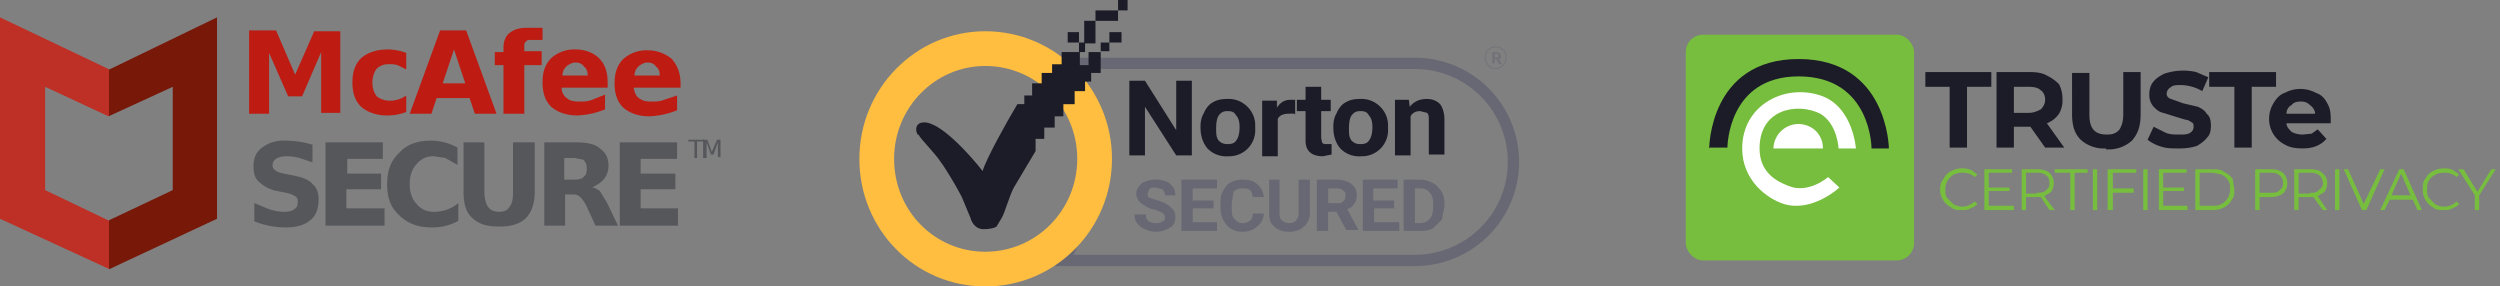
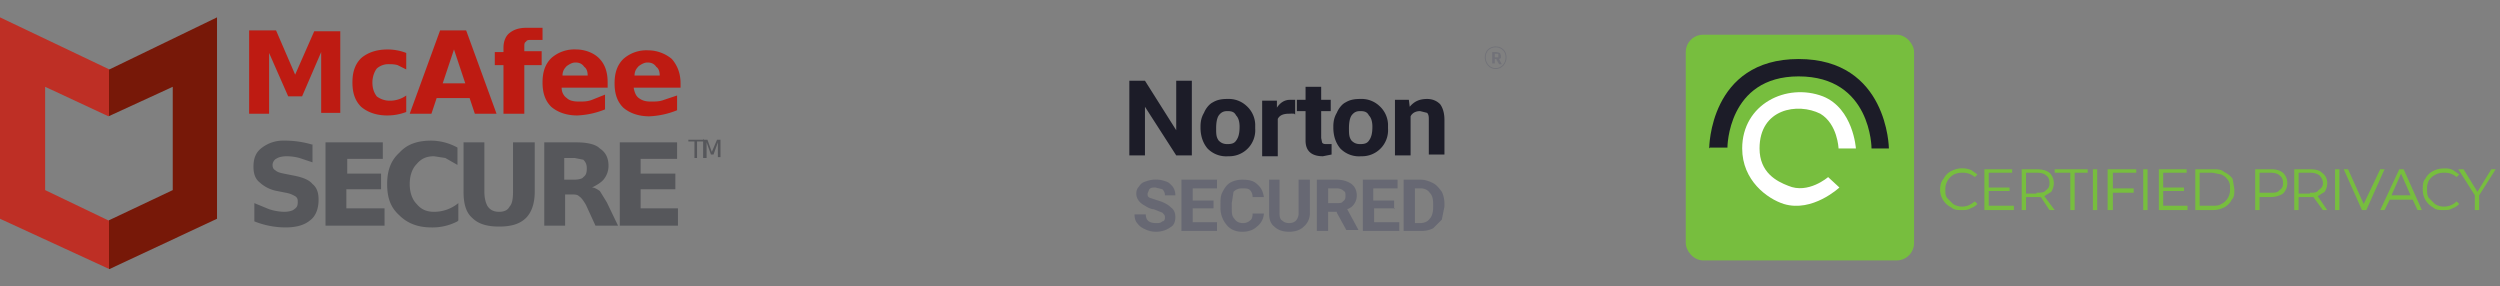
<svg xmlns="http://www.w3.org/2000/svg" width="288" height="33" viewBox="0 0 288 33" fill="none">
  <rect x="0" y="0" width="288" height="33" fill="#808080" stroke="none" />
  <path d="M28.7 3.5h3.1L34 8.6l2.2-5h3V13H37V6l-2.2 5.1h-1.6L31 6.1v7h-2.3V3.5ZM46.8 6.1V8l-1-.5a3 3 0 0 0-.9-.1 2 2 0 0 0-1.5.5c-.3.4-.5 1-.5 1.6 0 .7.2 1.2.5 1.6.4.3.9.5 1.5.5a3.2 3.2 0 0 0 1.9-.6v1.9a6.1 6.1 0 0 1-2.2.4c-1.3 0-2.3-.4-3-1-.7-.7-1-1.6-1-2.8 0-1.2.3-2.1 1-2.8.7-.6 1.7-1 3-1a5.9 5.9 0 0 1 2.2.4ZM54.1 11.3h-3.8l-.6 1.8h-2.5l3.5-9.6h3l3.5 9.6h-2.5l-.6-1.8ZM51 9.6h2.6l-1.3-3.9-1.3 3.9ZM62.5 3.1v1.5h-1.3c-.3 0-.5 0-.6.2-.2.1-.2.3-.2.6v.5h2v1.6h-2v5.6H58V7.5H57V6h1v-.5c0-.8.3-1.4.7-1.7.5-.4 1.1-.6 2-.6h1.8ZM70 9.5v.6h-5.3c0 .6.3 1 .6 1.2.3.3.8.4 1.4.4.5 0 1 0 1.5-.2l1.5-.6v1.7a9.5 9.5 0 0 1-3.2.7c-1.3 0-2.3-.4-3-1-.7-.7-1-1.6-1-2.8 0-1.2.3-2.1 1-2.8a4 4 0 0 1 2.9-1c1 0 2 .4 2.6 1 .7.7 1 1.6 1 2.8Zm-2.3-.8c0-.4-.1-.8-.4-1-.2-.3-.5-.5-1-.5-.4 0-.7.2-1 .4-.3.3-.5.6-.5 1.1h3ZM78.4 9.5v.6H73c.1.6.3 1 .6 1.2.4.3.8.4 1.4.4.5 0 1 0 1.5-.2L78 11v1.7a9.5 9.5 0 0 1-3.2.7c-1.3 0-2.3-.4-3-1-.7-.7-1-1.6-1-2.8 0-1.2.3-2.1 1-2.8a4 4 0 0 1 2.9-1c1 0 2 .4 2.7 1 .6.7 1 1.6 1 2.8ZM76 8.7c0-.4-.1-.8-.4-1-.2-.3-.5-.5-1-.5-.4 0-.7.2-1 .4-.3.3-.5.6-.5 1.1h3Z" fill="#BE1B12" />
  <path d="M36 16.7v2l-1.5-.5a6 6 0 0 0-1.4-.2c-.6 0-1 .1-1.3.3-.2.1-.4.4-.4.7 0 .3.1.5.3.6.2.2.5.3 1 .4l1 .2c1.1.2 1.9.5 2.3 1 .5.4.7 1 .7 1.8 0 1-.3 1.9-1 2.4-.6.5-1.5.8-2.8.8a9.7 9.7 0 0 1-3.6-.7v-2.1l1.7.7a6 6 0 0 0 1.7.3c.5 0 1-.1 1.2-.3.3-.2.4-.4.4-.8 0-.3 0-.5-.3-.7-.2-.1-.5-.3-1.1-.4l-1-.2a4 4 0 0 1-2-1c-.5-.4-.7-1-.7-1.8 0-1 .3-1.7 1-2.2a4 4 0 0 1 2.5-.8 11 11 0 0 1 3.4.5ZM37.5 16.4h6.6v1.9H40V20h3.9v1.8h-4v2.2h4.4V26h-6.8v-9.6ZM52.7 25.5a6.2 6.2 0 0 1-3 .7c-1.6 0-2.8-.5-3.7-1.4-1-.9-1.4-2-1.4-3.6 0-1.5.4-2.7 1.4-3.6.9-1 2.1-1.4 3.7-1.4a6.4 6.4 0 0 1 3 .8v2l-1.4-.8L50 18c-.9 0-1.5.3-2 .9-.5.5-.8 1.3-.8 2.3 0 1 .3 1.8.8 2.3.5.6 1.1.9 2 .9a4.4 4.4 0 0 0 2.8-1v2ZM53.4 16.4h2.4v5.7c0 .8.2 1.4.4 1.7.3.4.7.6 1.3.6.6 0 1-.2 1.2-.6.3-.3.4-.9.4-1.7v-5.7h2.5v5.7c0 1.4-.4 2.4-1 3-.7.7-1.7 1-3.1 1-1.4 0-2.4-.3-3.1-1-.7-.6-1-1.6-1-3v-5.7ZM66.1 20.7c.5 0 1-.1 1.1-.3.3-.2.4-.5.4-1 0-.4-.1-.7-.4-1l-1-.2H65v2.5h1Zm-1 1.7V26h-2.4v-9.6h3.7c1.2 0 2.2.2 2.7.7.6.4 1 1 1 2 0 .6-.2 1.1-.5 1.5-.3.4-.8.7-1.4 1 .3 0 .6.2.9.4l.8 1.3 1.3 2.7h-2.6l-1.1-2.4c-.3-.5-.5-.8-.8-1-.2-.2-.5-.2-1-.2h-.6ZM71.4 16.4H78v1.9h-4.2V20h4v1.8h-4v2.2h4.3V26h-6.7v-9.6ZM79.4 16.1H81v.2h-.7v1.9H80v-1.9h-.7v-.2ZM81.1 16.1h.4l.5 1.4.6-1.4h.4v2h-.3v-1.7l-.5 1.4h-.3l-.5-1.4v1.8H81V16Z" fill="#56575B" />
  <path fill-rule="evenodd" clip-rule="evenodd" d="M0 2v23.2L12.6 31 25 25.2V2L12.6 8 0 2Zm5.2 8.1v11.8l7.3 3.5 7.4-3.5V10l-7.4 3.4L5.2 10Z" fill="url(#a)" />
-   <path d="M122.6 30c3.8-7 3.8-15.6 0-22.7H163a11.3 11.3 0 0 1 0 22.7h-40.4Z" stroke="#676873" stroke-width="1.3" />
-   <path d="M126.1 18.3c0 7-5.6 12.7-12.6 12.7-6.9 0-12.5-5.6-12.5-12.7 0-7 5.6-12.7 12.5-12.7 7 0 12.6 5.7 12.6 12.7Z" stroke="#FFBE40" stroke-width="4" />
-   <path d="M105.7 15.5c-.4-.8 0-1.4.7-1.4 1.9-.1 5.3 3.7 6.8 5.6.4-1.4 2.8-5.7 4-7.7h.8v-1h.9V9.6h1.1V8.4h1.2v-1h1.1V6h2V4.9H123V3.7h1.3v1.2h.6V2.4h1.3V1.2h2.6V0h1.1v1.2h-1.1v1.2h-2.6V5H125v1h-.6v1.5h1V6h1.4V4.9h1V3.7h1.4v1.2h-1.4v1h-1v2.5h-1.1v1h-.7v1.1h-1.2V12h-1.3v1.4h-1v1.3h-1.2V16h-1v1.4l-2.5 4.2c-.5.9-1 2.8-1.4 3.5l-.6 1c-.1.1-.6.3-1.5.3-1 0-1.4-.9-1.5-1.3l-1-2.4c-.5-1-1.8-3.2-2.4-4-.8-1.2-2.2-2.5-2.6-3.2Z" fill="#1C1C28" />
+   <path d="M126.1 18.3Z" stroke="#FFBE40" stroke-width="4" />
  <g opacity=".6">
    <path d="M172.4 6.8h-.2v.5h-.3V6h.5l.4.1.1.3v.3l-.2.1.3.6h-.3l-.3-.5Zm-.2-.2h.4v-.4h-.4v.4Z" fill="#676873" />
    <path d="M173.5 6.6c0 .7-.5 1.3-1.2 1.3s-1.2-.6-1.2-1.3c0-.7.5-1.2 1.2-1.2s1.2.5 1.2 1.2Z" stroke="#676873" stroke-width=".1" />
  </g>
  <path d="M137.3 17.9h-1.8l-3.6-5.6v5.6h-1.8V9.3h1.8l3.6 5.7V9.3h1.8V18ZM138.3 14.6c0-.6.1-1.1.4-1.6.2-.5.6-1 1-1.2.5-.3 1-.4 1.7-.4a3 3 0 0 1 2.2.8 3 3 0 0 1 1 2.1v.5a3 3 0 0 1-3.1 3.2 3 3 0 0 1-2.4-.9c-.5-.6-.8-1.4-.8-2.4Zm1.8.2c0 .6 0 1 .3 1.4.3.3.6.4 1 .4.5 0 .8-.1 1-.4.3-.4.4-.9.4-1.6 0-.5-.1-1-.4-1.3-.2-.4-.5-.5-1-.5-.4 0-.7.1-1 .5-.2.3-.3.8-.3 1.5ZM149.1 13.1a5 5 0 0 0-.6 0c-.7 0-1.1.2-1.3.6V18h-1.8v-6.4h1.7v.8c.4-.6.9-.9 1.5-.9h.6v1.7ZM152.2 10v1.5h1.1v1.3h-1.1v3.1l.1.5c.1.2.3.2.6.2h.5v1.2l-1 .2c-1.3 0-2-.6-2-1.8v-3.4h-1v-1.3h1V10h1.8ZM153.6 14.6c0-.6.1-1.1.4-1.6.2-.5.6-1 1-1.2.5-.3 1-.4 1.7-.4a3 3 0 0 1 2.2.8 3 3 0 0 1 1 2.1v.5a3 3 0 0 1-3.1 3.2 3 3 0 0 1-2.4-.9c-.5-.6-.8-1.4-.8-2.4Zm1.8.2c0 .6 0 1 .3 1.4.3.3.6.4 1 .4.5 0 .8-.1 1-.4.3-.4.4-.9.4-1.6 0-.5-.1-1-.4-1.3-.2-.4-.5-.5-1-.5-.4 0-.7.1-1 .5-.2.3-.3.8-.3 1.5ZM162.3 11.5l.1.8c.5-.6 1.1-.9 2-.9.6 0 1.1.2 1.5.6.3.4.5 1 .5 1.8v4h-1.8v-4c0-.3 0-.6-.2-.8l-.8-.2c-.5 0-.9.2-1.1.6v4.5h-1.8v-6.4h1.6Z" fill="#1C1C28" />
  <path d="M134.2 25c0-.2-.1-.3-.3-.5l-1-.4c-.3 0-.7-.2-1-.4-.6-.3-1-.8-1-1.4 0-.3.1-.6.3-.8.2-.3.4-.5.8-.6a3.2 3.2 0 0 1 2.3 0c.4.1.6.4.8.6.2.3.3.6.3 1h-1.2c0-.3-.1-.5-.3-.7l-.8-.2c-.3 0-.5 0-.7.2l-.2.5c0 .2 0 .4.3.5l.9.3c.7.2 1.2.5 1.5.8.4.3.5.7.5 1.1 0 .6-.2 1-.6 1.2-.4.3-1 .5-1.6.5-.5 0-.9-.1-1.3-.3a2 2 0 0 1-.9-.7c-.2-.2-.3-.6-.3-1h1.3c0 .7.4 1 1.2 1 .3 0 .5 0 .7-.2.2 0 .3-.2.3-.4ZM139.8 24h-2.4v1.6h2.8v1h-4.1v-5.9h4.1v1h-2.8v1.4h2.4v1ZM145.6 24.6a2 2 0 0 1-.8 1.5c-.4.4-1 .6-1.7.6-.8 0-1.4-.3-1.8-.8a3 3 0 0 1-.7-2v-.4c0-.6 0-1 .3-1.5.2-.4.5-.8.9-1 .4-.2.8-.3 1.3-.3.7 0 1.3.1 1.7.5.5.4.7.9.8 1.5h-1.3c0-.3-.1-.6-.3-.8-.2-.2-.5-.2-.9-.2s-.7.1-1 .4l-.2 1.3v.5c0 .6 0 1 .3 1.3.2.3.5.5 1 .5.3 0 .6-.1.8-.3.2-.1.3-.4.3-.8h1.3ZM150.9 20.7v3.9a2 2 0 0 1-.7 1.5c-.4.4-1 .6-1.7.6s-1.3-.2-1.7-.6c-.4-.3-.6-.8-.6-1.5v-3.9h1.2v3.9c0 .4.1.7.3.8.2.2.5.3.8.3.7 0 1-.4 1.1-1v-4h1.3ZM154 24.4h-1v2.2h-1.3v-5.9h2.3c.7 0 1.3.2 1.7.5.4.3.6.8.6 1.3 0 .4-.1.7-.3 1-.2.3-.5.5-.8.6l1.3 2.4h-1.4l-1.1-2Zm-1-1h1c.3 0 .6 0 .7-.2.2-.1.3-.3.3-.6s0-.5-.2-.6c-.2-.2-.5-.3-.8-.3h-1v1.8ZM160.7 24h-2.4v1.6h2.9v1H157v-5.9h4v1h-2.8v1.4h2.4v1ZM161.7 26.6v-5.9h2c.5 0 1 .2 1.4.4.4.2.7.6 1 1 .2.4.3.9.3 1.4v.3l-.3 1.5-1 1a3 3 0 0 1-1.5.3h-1.9Zm1.3-4.9v4h.6c.5 0 .9-.2 1.1-.5.3-.3.4-.8.4-1.4v-.3c0-.6-.1-1-.4-1.3-.2-.3-.6-.5-1-.5h-.7Z" fill="#676873" />
  <rect x="194.2" y="4" width="26.3" height="26" rx="2" fill="#77BE3E" />
-   <path d="M224.6 10h-2.8V8.3h7.6V10h-2.8v7h-2v-7ZM235.6 17l-1.7-2.4H232V17h-2V8.3h3.8c.8 0 1.5.1 2 .4.6.3 1 .6 1.4 1 .3.6.4 1.1.4 1.8a3 3 0 0 1-.4 1.6 3 3 0 0 1-1.4 1.1l2 2.8h-2.2Zm0-5.5c0-.5-.2-.9-.5-1.1-.3-.3-.8-.4-1.4-.4H232v3h1.7c.6 0 1-.2 1.4-.4.3-.3.5-.7.5-1.1ZM242.6 17.1a4 4 0 0 1-2.9-1c-.7-.7-1-1.6-1-3V8.4h2v4.8c0 1.6.6 2.3 2 2.3.6 0 1-.1 1.4-.5.3-.4.5-1 .5-1.8V8.3h2v4.9c0 1.3-.3 2.2-1 3a4 4 0 0 1-3 1ZM251 17.1c-.7 0-1.4 0-2-.2-.7-.2-1.2-.5-1.6-.8l.7-1.5 1.4.7c.5.2 1 .2 1.5.2.6 0 1 0 1.3-.2.3-.2.4-.4.4-.7 0-.2 0-.4-.2-.5-.2-.1-.4-.3-.7-.3l-1-.3-1.6-.5c-.5-.1-.8-.4-1.1-.7a2 2 0 0 1-.5-1.4c0-.5.1-1 .4-1.4.3-.4.7-.7 1.3-1a6.8 6.8 0 0 1 3.7-.2l1.4.6-.7 1.6a5 5 0 0 0-2.4-.7c-.6 0-1 0-1.3.3-.2.1-.4.4-.4.7 0 .3.2.5.5.6l1.4.5 1.7.4c.4.2.8.4 1 .8.4.3.5.8.5 1.4 0 .5-.1 1-.4 1.3-.3.4-.7.7-1.2 1-.6.2-1.3.3-2 .3ZM257.3 10h-2.8V8.3h7.7V10h-2.8v7h-2v-7ZM268.5 13.7v.5h-5.1c0 .4.3.7.6 1 .4.2.8.3 1.3.3l1-.1.7-.5 1 1.1c-.6.7-1.5 1.1-2.7 1.1-.8 0-1.5-.1-2-.4a3.3 3.3 0 0 1-1.9-3c0-.7.2-1.3.5-1.8s.7-1 1.3-1.2a3.8 3.8 0 0 1 3.6 0c.6.2 1 .6 1.3 1.2.3.5.4 1 .4 1.8Zm-3.5-2c-.4 0-.8.1-1 .4-.4.2-.6.6-.6 1h3.3c0-.4-.3-.8-.6-1-.3-.3-.6-.4-1-.4Z" fill="#1C1C28" />
  <path d="M226 24.2c-.4 0-.9 0-1.2-.3a2.3 2.3 0 0 1-1.3-2c0-.5.1-1 .4-1.3.2-.4.5-.7.9-.9a2.7 2.7 0 0 1 2.3-.1l.7.5-.3.3a2 2 0 0 0-1.4-.5 2 2 0 0 0-1 .2 1.9 1.9 0 0 0-1 1.7c0 .4 0 .7.2 1l.7.7c.3.2.7.3 1 .3.6 0 1-.2 1.5-.6l.3.3a2 2 0 0 1-.8.5c-.3.2-.6.2-1 .2ZM232 23.7v.5h-3.4v-4.7h3.2v.4h-2.7v1.7h2.4v.4h-2.4v1.7h2.8ZM236.1 24.2l-1-1.5h-1.7v1.5h-.5v-4.7h1.7c.6 0 1.1.1 1.5.4.3.3.5.7.5 1.2 0 .3-.1.7-.3 1l-.8.5 1.2 1.6h-.6Zm-1.5-2c.5 0 .9 0 1.1-.3.3-.2.4-.4.4-.8s-.1-.7-.4-.9c-.2-.2-.6-.3-1-.3h-1.3v2.4h1.2ZM238.4 19.9h-1.7v-.4h3.8v.4H239v4.3h-.5v-4.3ZM241 19.5h.6v4.7h-.5v-4.7ZM243.4 19.9v1.8h2.4v.5h-2.4v2h-.6v-4.7h3.3v.4h-2.7ZM246.9 19.5h.5v4.7h-.5v-4.7ZM252 23.7v.5h-3.3v-4.7h3.2v.4h-2.7v1.7h2.4v.4h-2.4v1.7h2.8ZM253 19.5h1.9c.5 0 1 0 1.3.3.4.2.7.4 1 .8l.2 1.2c0 .5 0 .9-.3 1.2-.2.4-.5.7-.9.9-.4.2-.8.3-1.3.3h-2v-4.7Zm1.8 4.2c.5 0 .8 0 1.1-.2a1.8 1.8 0 0 0 1-1.7c0-.4 0-.7-.2-1-.2-.3-.4-.5-.8-.7l-1-.2h-1.5v3.8h1.4ZM261.6 19.5c.6 0 1 .1 1.4.4.3.3.5.7.5 1.2s-.2.9-.5 1.2c-.3.2-.8.4-1.4.4h-1.3v1.5h-.5v-4.7h1.8Zm0 2.7c.4 0 .8 0 1-.3.3-.2.4-.4.4-.8s-.1-.7-.4-.9c-.2-.2-.6-.3-1-.3h-1.3v2.3h1.3ZM267.6 24.2l-1.1-1.5H264.8v1.5h-.5v-4.7h1.8c.6 0 1.1.1 1.4.4.4.3.6.7.6 1.2 0 .3-.1.7-.3 1l-.8.5 1.1 1.6h-.5Zm-1.5-2c.5 0 .8 0 1-.3.3-.2.5-.4.5-.8s-.2-.7-.4-.9c-.3-.2-.6-.3-1-.3h-1.4v2.4h1.3ZM269 19.5h.5v4.7h-.5v-4.7ZM274.7 19.5l-2.1 4.7h-.5l-2.1-4.7h.5l1.8 4 1.9-4h.5ZM278 23h-2.7l-.6 1.2h-.5l2.2-4.7h.5l2.1 4.7h-.5l-.6-1.3Zm-.3-.5-1.1-2.5-1.1 2.5h2.2ZM281.5 24.2c-.4 0-.9 0-1.2-.3a2.3 2.3 0 0 1-1.2-2c0-.5 0-1 .3-1.3.2-.4.5-.7.9-.9.4-.2.8-.3 1.3-.3.3 0 .6 0 1 .2l.7.5-.3.3a2 2 0 0 0-1.4-.5 2 2 0 0 0-1 .2 2 2 0 0 0-.8.7 2 2 0 0 0-.2 1c0 .4 0 .7.2 1l.7.7c.3.2.7.3 1 .3.6 0 1.1-.2 1.5-.6l.3.3a2 2 0 0 1-.8.5c-.3.2-.6.2-1 .2ZM285.6 22.5v1.7h-.5v-1.7l-1.9-3h.6l1.6 2.6 1.6-2.6h.5l-1.9 3Z" fill="#77BE3E" />
  <path d="M196.9 17.1s0-10.3 10.3-10.3 10.4 10.3 10.4 10.3h-2s0-8.3-8.4-8.3C199 8.8 199 17 199 17h-2Z" fill="#1C1C28" />
  <path d="M211.9 21.6s-3.1 2.9-6.4 1.9c-1.9-.6-4.8-2.7-4.8-6.4 0-5.1 5.1-7.6 9.3-6 3.5 1.4 3.8 6 3.8 6h-2s-.1-2.8-2.1-4c-2.6-1.3-7-.6-7 4 0 2.8 2 3.8 3.3 4.3 2.3 1 4.6-1 4.6-1l1.3 1.2Z" fill="#fff" />
-   <path d="M210 17.1a2.8 2.8 0 0 0-.8-2 2.9 2.9 0 0 0-3.1-.6 2.9 2.9 0 0 0-1.8 2.6H210Z" fill="#fff" />
  <defs>
    <linearGradient id="a" x1="0" y1="16.6" x2="25" y2="16.6" gradientUnits="userSpaceOnUse">
      <stop offset=".5" stop-color="#BE2F25" />
      <stop offset=".5" stop-color="#771808" />
    </linearGradient>
  </defs>
</svg>